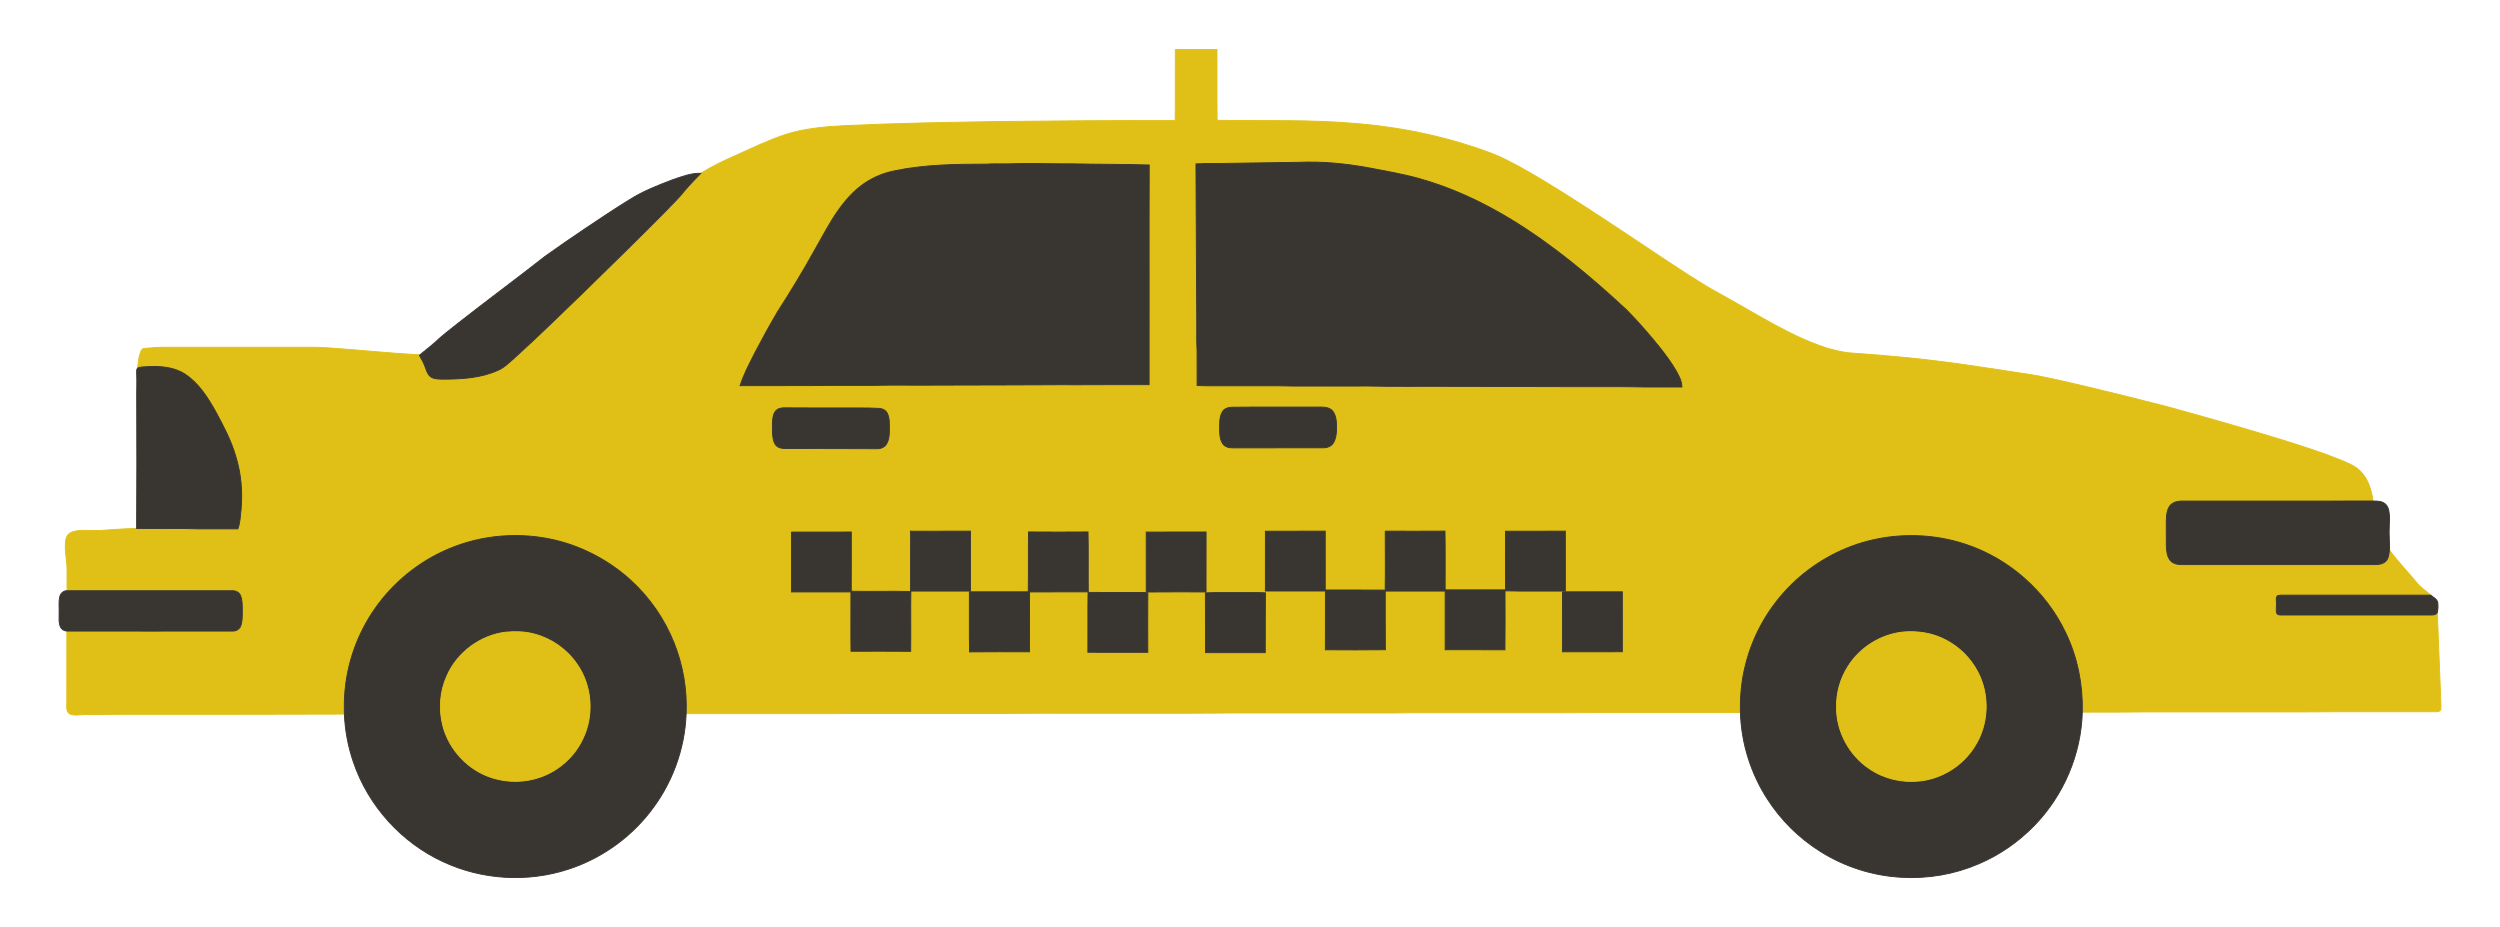
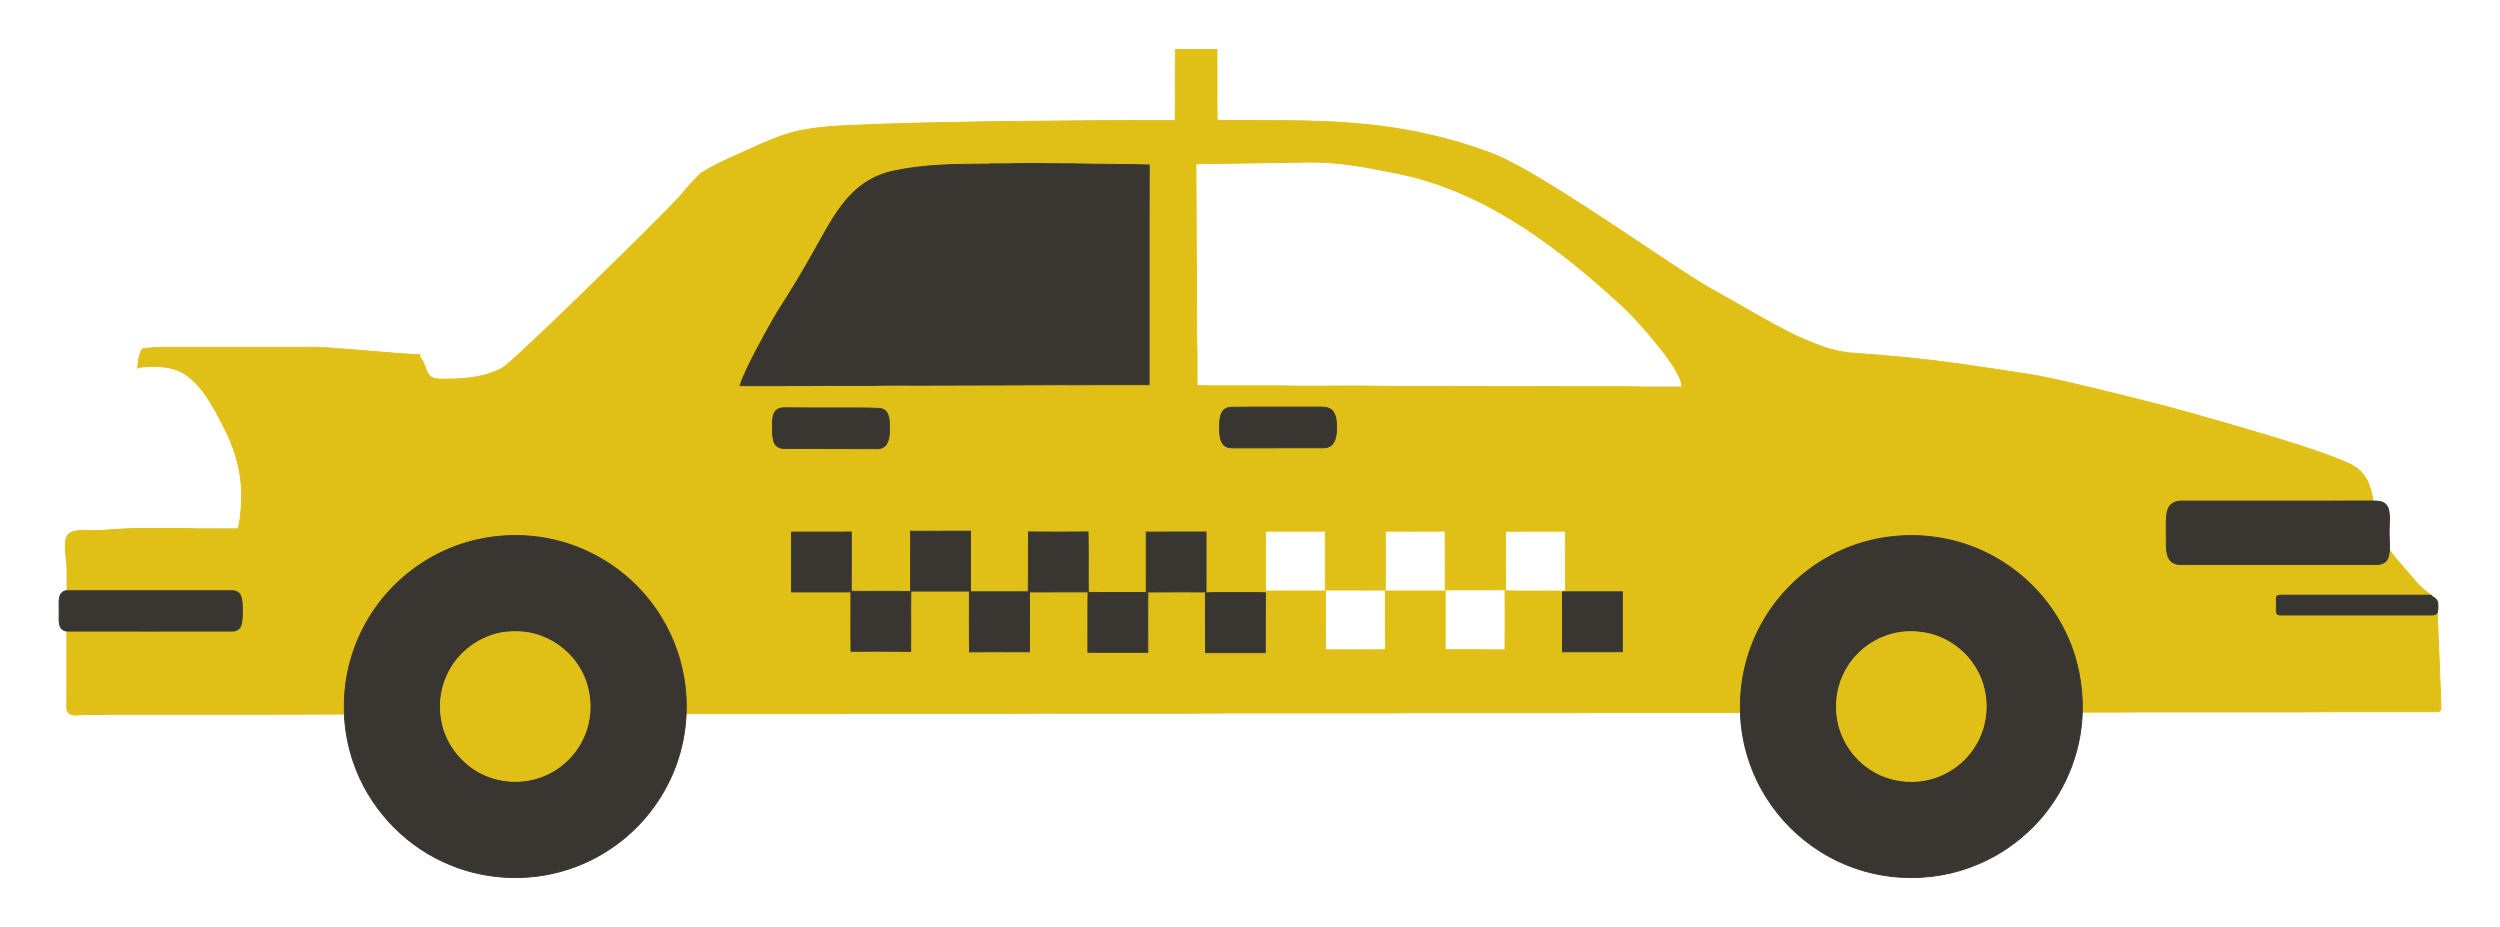
<svg xmlns="http://www.w3.org/2000/svg" enable-background="new 0 0 2686.907 996.461" version="1.1" viewBox="0 0 2686.9 996.46" xml:space="preserve">
  <path d="m1263.2 53.249c14.916 0.065 29.832-9e-3 44.747 9e-3 0.111 25.339-0.167 50.706 0.167 76.027 49.5 0.863 99.12-0.956 148.52 3.397 50.975 4.093 101.5 14.888 149.28 33.201 17.719 7.425 34.305 17.227 50.836 26.954 31.836 19.176 62.856 39.68 93.802 60.257 28.764 18.991 57.139 38.621 86.673 56.433 14.08 7.889 28.254 15.621 42.176 23.789 18.629 10.702 37.322 21.348 56.897 30.249 16.475 7.37 33.711 13.728 51.764 15.733 43.272 2.877 86.478 7.073 129.39 13.486 18.582 2.682 37.146 5.569 55.719 8.391 24.727 3.425 48.943 9.644 73.243 15.278 27.669 6.627 55.282 13.468 82.821 20.624 41.527 11.444 82.988 23.177 124.15 35.874 21.107 6.646 42.241 13.319 62.754 21.645 7.258 3.165 15.009 6.042 20.661 11.834 8.604 8.4 11.946 20.494 13.691 32.05-68.49 0.046-136.99 0.037-205.48 0.028-5.086-0.028-10.804 1.522-13.589 6.126-2.877 4.901-3.007 10.795-3.202 16.317 0.102 8.697-0.074 17.385 0.074 26.073 0.353 5.244 0.706 11.008 4.223 15.222 3.017 3.592 7.954 4.613 12.447 4.594 68.694-0.018 137.4-0.028 206.1-9e-3 4.409 0.065 9.319-0.241 12.781-3.351 3.351-3.044 3.787-7.843 4.214-12.076 9.495 12.614 20.475 23.975 30.509 36.143 3.991 4.678 9.365 7.825 13.774 12.066-50.456 0.056-100.91-0.065-151.36 0.028-4.27 0.158-8.585-0.371-12.79 0.353-2.469 1.569-1.606 4.91-1.634 7.342 0.39 3.824-0.715 7.741 0.288 11.491 0.631 2.042 2.998 2.144 4.808 2.125 52.6-9e-3 105.2 0.074 157.81 9e-3 3.444-0.139 7.88 0.882 10.052-2.636 1.216 32.217 2.627 64.434 3.805 96.651 0.046 2.45 0.269 4.919-0.037 7.37-0.437 2.088-2.775 2.608-4.576 2.58-49.156 0.158-98.322-0.167-147.48 0.241h-167.14c-22.035 0.343-44.079 0.214-66.123 0.223 0.742-29.256-5.049-58.763-17.802-85.169-20.968-44.46-60.619-79.665-107.3-95.138-34.064-11.435-71.47-12.493-106.18-3.351-30.231 8.019-58.206 24.058-80.631 45.815-24.207 23.511-41.823 53.816-49.973 86.58-4.4 16.865-5.996 34.352-5.56 51.746-50.697 0-101.39-0.037-152.08-0.028-49.5 0.446-99.018 0.167-148.52 0.241-24.755 0.13-49.509-0.251-74.245 0.241-52.293-9e-3 -104.59 9e-3 -156.88 0-20.411-0.186-40.812 0.334-61.223 0.241-52.6-0.028-105.21 0.019-157.81-9e-3 -50.716 0.483-101.44 0.148-152.16 0.232-23.548 0.13-47.105-0.232-70.653 0.241-53.166-0.028-106.33 0-159.51-9e-3 1.077-25.933-3.351-52.08-13.032-76.166-10.21-25.608-26.323-48.841-46.687-67.413-22.499-20.364-49.982-35.187-79.433-42.548-38.501-9.449-80.083-6.386-116.56 9.291-31.428 13.31-58.911 35.661-78.487 63.599-19.343 27.493-30.936 60.369-32.895 93.931-0.446 6.572-0.343 13.171-0.26 19.752-43.717-0.083-87.425 0.408-131.14 0.269-49.203 0.102-98.405-0.214-147.6 0.232-5.55-9e-3 -11.611 1.754-16.772-0.984-3.713-2.757-2.831-8.01-2.766-12.039 0.121-25.571 9e-3 -51.133 0.046-76.705 59.394 0.13 118.8 0 178.18 9e-3 3.722 0.167 7.425-2.061 8.697-5.606 1.875-5.124 1.596-10.702 1.699-16.067-0.167-5.597 0.251-11.472-2.023-16.726-1.569-3.546-5.56-5.226-9.272-4.956-59.032-0.028-118.06-0.056-177.1-0.028 0.046-7.917 0.028-15.835 0.019-23.743-0.186-10.516-3.304-21.079-1.17-31.558 0.631-3.75 3.471-6.85 7.091-7.936 9.152-2.914 18.851-1.049 28.244-1.411 13.514-0.872 27.038-2.023 40.58-2.237 17.106 0.195 34.213 0.046 51.319 0.056 19.167 0.705 38.362 0.176 57.538 0.371 2.395-6.683 2.71-13.848 3.434-20.856 1.745-19.325-0.028-38.974-5.829-57.519-4.91-16.911-13.273-32.495-21.599-47.913-8.428-15.018-18.072-30.221-32.69-39.921-12.029-7.936-27.047-8.892-41.035-8.103-3.388 0.232-6.906 0.084-10.071 1.494 0.715-5.783 1.114-11.723 3.23-17.208 0.705-1.819 1.931-3.954 4.167-3.963 8.372-0.613 16.754-1.439 25.172-1.179 46.409 0 92.818 9e-3 139.24 0 10.526 0.046 21.07-0.251 31.586 0.52 33.405 2.144 66.69 5.977 100.14 7.509-0.148 0.214-0.446 0.659-0.594 0.872 2.283 3.833 4.465 7.75 6.005 11.955 1.467 3.601 2.33 7.769 5.476 10.377 3.657 3.1 8.771 2.859 13.282 3.044 20.188-0.056 41.1-1.067 59.747-9.616 6.655-2.72 11.593-8.14 17.013-12.66 25.311-22.954 49.778-46.826 74.338-70.569 29.859-29.2 59.747-58.364 89.114-88.075 6.516-7.073 13.746-13.514 19.612-21.162 5.532-6.748 11.779-12.874 17.802-19.176 12.159-7.574 25.107-13.774 38.222-19.529 17.208-7.667 34.185-15.992 52.108-21.905 20.615-6.794 42.418-8.604 63.97-9.764 55.886-2.636 111.83-3.62 167.75-4.455 62.578-0.705 125.16-1.216 187.75-0.965 0.393-25.446 0.021-50.924 0.198-76.394m58.948 122.28c-12.271 0.362-24.569-0.167-36.812 0.622 0.399 56.804 0.334 113.63 0.835 170.43 0.083 10.201-0.269 20.42 0.343 30.602-0.083 12.4-0.037 24.801 0.037 37.201 13.7 0.575 27.418 0.093 41.137 0.251 21.032 0.214 42.083-0.288 63.116 0.288 26.602-0.037 53.194-0.056 79.795-0.037 26.267 0.659 52.572 0.204 78.858 0.353 47.356 0.26 94.72-9e-3 142.08 0.343 25.367 0.204 50.753-0.325 76.11 0.343 13.31-0.028 26.62-0.065 39.93 9e-3 0.083-5.959-2.905-11.342-5.606-16.457-5.513-9.681-12.243-18.61-19.158-27.326-11.036-13.607-22.573-26.824-34.881-39.29-38.473-35.688-78.96-69.622-123.88-96.994-30.686-18.61-63.497-34.046-98.118-43.754-17.607-4.975-35.651-8.075-53.584-11.519-25.33-4.706-51.105-7.286-76.862-6.154-24.454 0.261-48.893 0.809-73.341 1.087m-261.76 0.864c-33.21 0.056-66.727 0.39-99.352 7.286-11.324 2.293-22.23 6.739-31.79 13.236-11.5 7.769-20.8 18.369-28.727 29.674-8.975 12.735-16.067 26.648-23.826 40.125-12.855 23.353-26.685 46.14-41.128 68.537-8.53 14.545-16.661 29.321-24.467 44.274-5.708 11.417-11.834 22.768-15.705 34.974 24.272-0.019 48.544-0.121 72.815-0.046 30.008-0.622 60.034 0.241 90.033-0.529 41.48 0.297 82.942-0.278 124.41-0.176 24.773 0.084 49.537-0.381 74.301-0.195 26.017 9e-3 52.024-0.297 78.041-0.102 0.195-78.719-0.214-157.44 0.13-236.15-27.613-0.854-55.264-0.594-82.877-1.234-23.511 0.121-47.04-0.882-70.542 0.065-7.109-0.012-14.228-0.225-21.319 0.258m262.8 261.29c-3.778 0.269-7.797 1.791-9.672 5.291-3.276 6.005-2.673 13.078-2.738 19.668 0.083 4.919 0.585 10.182 3.443 14.35 2.367 3.351 6.72 4.465 10.637 4.344 32.477-0.093 64.945-0.037 97.422-0.037 4.084 0.046 8.502-1.624 10.739-5.207 2.645-4.279 3.323-9.477 3.369-14.424 0.056-6.637 0.269-13.969-3.843-19.585-2.998-3.963-8.381-4.576-12.976-4.594-32.133 0.184-64.266-0.206-96.381 0.194m-485.21 1.29c-3.267 0.9-5.708 3.722-6.599 6.924-1.68 6.052-1.16 12.4-1.169 18.61 0.343 4.734 0.529 9.959 3.583 13.876 2.673 3.295 7.268 3.713 11.222 3.713 32.477-0.111 64.945 0.093 97.421 0.195 3.88 0.148 7.973-1.467 10.136-4.799 2.998-4.659 3.369-10.423 3.304-15.807-0.093-5.903 0.473-12.187-2.32-17.617-1.494-3.063-4.827-4.827-8.112-5.124-14.275-0.808-28.569-0.399-42.854-0.492-18.888 0.074-37.768-0.084-56.647-0.158-2.665 1e-3 -5.403-0.147-7.965 0.679m650.86 131.86c-0.028 21.135 0.279 42.278-0.083 63.404-21.459-0.186-42.928-0.046-64.388-0.093-0.056-21.088 0-42.176-9e-3 -63.265-21.441-0.046-42.882-0.037-64.313 0.019-0.056 21.441-0.037 42.891-0.028 64.332 21.506 0 43.012 0.028 64.518 0-0.074 21.06 0.111 42.111-0.065 63.162 21.487 0.111 43.002 0.232 64.49-0.065-0.241-21.032 0.037-42.065-0.083-63.097h64.36v63.116c21.413 0.037 42.835-0.084 64.258 0.074 0.288-21.144 0.121-42.288 0.056-63.432 21.599 0.65 43.244 0.074 64.861 0.288 0.046-21.469-0.037-42.937-9e-3 -64.406-21.441 0.037-42.891-0.037-64.332 0.028 0.083 21.005-0.176 42.028 0.093 63.032-21.645 0.046-43.281 0.028-64.926 0.046-0.121-21.06 0.251-42.13-0.186-63.181-21.406 0.178-42.81 0.094-64.214 0.038m-510.14 0.065c-0.019 21.469 0 42.937-0.037 64.406 21.459-0.074 42.919-0.084 64.378-0.065 0-21.459-0.102-42.91 0-64.369-21.45 0.047-42.9 0.066-64.341 0.028m-128.1 0.966c0 21.432-9e-3 42.863 0 64.295 21.311 9e-3 42.622-9e-3 63.924 0 0.121 21.274-0.251 42.548 0.084 63.812 21.385-0.093 42.77-0.121 64.156 0.065 0.306-21.422-0.148-42.863 0.195-64.286-21.329-0.659-42.733 0.176-64.081-0.343 0.158-21.2-0.019-42.399 0.074-63.608-21.451 0-42.902 0.028-64.352 0.065m254.47 64.155c-21.088-0.046-42.177 0.028-63.265 9e-3 0.102 21.543-0.214 43.095 0.158 64.629 21.478-0.251 42.965-0.111 64.453-0.093 0.065-21.459-9e-3 -42.919 0.074-64.378 21.042 9e-3 42.084 0.046 63.125-0.056-0.25-21.469 0.251-42.956-0.278-64.406-21.311 0.158-42.631 0.176-63.942-9e-3 -0.399 21.432 0.074 42.882-0.325 64.304m126.87-64.192c-0.037 21.487 0.056 42.975 0.019 64.462 21.422-0.278 42.854-0.102 64.276-0.093 0.056-21.469 0.056-42.937 0.046-64.406-21.45 0.018-42.891 0.018-64.341 0.037m447.35 64.257c-0.167 21.487 0.056 42.965-0.028 64.453 21.459 0.037 42.91 9e-3 64.36-0.046 9e-3 -21.478 0.102-42.956-0.028-64.434-21.431 0.027-42.872-0.158-64.304 0.027m-510.06 64.963c21.478 0.149 42.956 0.102 64.434 0.028-0.065-21.32-0.13-42.65 9e-3 -63.97-5.467-0.659-10.99-0.149-16.475-0.297-15.937-0.046-31.874 0.102-47.801-0.148-0.353 21.45 0.074 42.928-0.167 64.387m126.21-63.905c0.186 21.441-0.056 42.891 0.102 64.341 21.413-0.13 42.835 0.046 64.258-0.028 0.139-21.45-0.093-42.9 0.149-64.341-8.901-0.455-17.821-0.037-26.732-0.186-12.596 0.094-25.201-0.213-37.777 0.214z" fill="#E0C016" stroke="#E0C016" />
-   <path d="m1322.2 175.53c24.448-0.278 48.887-0.826 73.344-1.086 25.757-1.132 51.532 1.448 76.862 6.154 17.932 3.444 35.976 6.544 53.584 11.519 34.621 9.709 67.432 25.144 98.118 43.754 44.914 27.372 85.401 61.306 123.88 96.994 12.308 12.465 23.845 25.683 34.881 39.29 6.915 8.716 13.644 17.645 19.158 27.326 2.701 5.114 5.69 10.498 5.606 16.457-13.31-0.074-26.62-0.037-39.93-9e-3 -25.358-0.668-50.743-0.139-76.11-0.343-47.356-0.353-94.72-0.084-142.08-0.343-26.286-0.148-52.59 0.306-78.858-0.353-26.602-0.019-53.194 0-79.795 0.037-21.032-0.575-42.083-0.074-63.116-0.288-13.719-0.158-27.437 0.325-41.137-0.251-0.074-12.4-0.121-24.801-0.037-37.201-0.613-10.182-0.26-20.401-0.343-30.602-0.501-56.804-0.436-113.63-0.835-170.43 12.24-0.79 24.539-0.261 36.809-0.623z" fill="#393632" stroke="#393632" />
  <path d="m1060.4 176.39c7.091-0.483 14.21-0.269 21.32-0.26 23.501-0.947 47.031 0.056 70.542-0.065 27.613 0.64 55.264 0.381 82.877 1.234-0.344 78.709 0.065 157.43-0.13 236.15-26.017-0.195-52.024 0.111-78.041 0.102-24.764-0.186-49.528 0.278-74.301 0.195-41.471-0.102-82.933 0.473-124.41 0.176-29.999 0.77-60.025-0.093-90.033 0.529-24.272-0.074-48.544 0.028-72.815 0.046 3.87-12.206 9.996-23.557 15.705-34.974 7.806-14.953 15.937-29.729 24.467-44.274 14.442-22.397 28.272-45.184 41.128-68.537 7.76-13.477 14.851-27.39 23.826-40.125 7.927-11.305 17.227-21.905 28.727-29.674 9.56-6.497 20.466-10.943 31.79-13.236 32.624-6.895 66.141-7.229 99.351-7.284z" fill="#393632" stroke="#393632" />
-   <path d="m723.35 193.01c9.653-3.221 19.51-7.156 29.859-6.748-6.024 6.302-12.271 12.428-17.802 19.176-5.866 7.648-13.097 14.09-19.612 21.162-29.367 29.711-59.255 58.874-89.114 88.075-24.56 23.743-49.026 47.615-74.338 70.569-5.421 4.52-10.358 9.941-17.013 12.66-18.647 8.548-39.559 9.56-59.747 9.616-4.511-0.186-9.625 0.056-13.282-3.044-3.147-2.608-4.01-6.776-5.476-10.377-1.541-4.205-3.722-8.122-6.005-11.955 0.148-0.214 0.446-0.659 0.594-0.872 4.91-4.205 10.117-8.066 15.018-12.298 7.945-7.667 16.772-14.331 25.395-21.209 31.01-24.355 62.754-47.755 93.774-72.101 14.275-10.293 28.838-20.188 43.42-30.045 15.779-10.544 31.539-21.153 47.727-31.075 14.478-9.245 30.638-15.399 46.602-21.534z" fill="#393632" stroke="#393632" />
-   <path d="m157.96 394.1c13.988-0.789 29.006 0.167 41.035 8.103 14.619 9.699 24.263 24.903 32.69 39.921 8.326 15.417 16.689 31.001 21.599 47.913 5.801 18.545 7.574 38.194 5.829 57.519-0.724 7.008-1.04 14.173-3.434 20.856-19.176-0.195-38.371 0.334-57.538-0.371-17.106-9e-3 -34.213 0.139-51.319-0.056 0.325-45.963 0.306-91.936 0.102-137.9-0.158-9.913 0.455-19.826-0.084-29.72-0.056-1.643-0.074-3.453 1.049-4.771 3.166-1.412 6.683-1.263 10.071-1.495z" fill="#393632" stroke="#393632" />
  <path d="m1323.2 437.68c32.115-0.399 64.248-9e-3 96.382-0.195 4.594 0.019 9.978 0.631 12.976 4.594 4.112 5.615 3.898 12.948 3.843 19.585-0.046 4.947-0.724 10.145-3.369 14.424-2.237 3.583-6.655 5.253-10.739 5.207-32.477 0-64.945-0.056-97.422 0.037-3.917 0.121-8.27-0.993-10.637-4.344-2.859-4.168-3.36-9.43-3.443-14.35 0.065-6.59-0.538-13.663 2.738-19.668 1.874-3.499 5.893-5.021 9.671-5.29z" fill="#393632" stroke="#393632" />
  <path d="m837.98 438.97c2.562-0.826 5.3-0.678 7.964-0.678 18.879 0.074 37.758 0.232 56.647 0.158 14.285 0.093 28.579-0.316 42.854 0.492 3.286 0.297 6.618 2.061 8.112 5.124 2.794 5.43 2.228 11.714 2.32 17.617 0.065 5.383-0.306 11.147-3.304 15.807-2.163 3.332-6.256 4.947-10.136 4.799-32.477-0.102-64.945-0.306-97.421-0.195-3.954 0-8.549-0.418-11.222-3.713-3.054-3.917-3.239-9.143-3.583-13.876 9e-3 -6.21-0.511-12.558 1.169-18.61 0.892-3.203 3.333-6.025 6.6-6.925z" fill="#393632" stroke="#393632" />
  <path d="m2331.4 544.64c2.784-4.604 8.502-6.154 13.589-6.126 68.49 9e-3 136.99 0.019 205.48-0.028 4.724-0.102 10.182 0.083 13.719 3.703 3.573 3.759 3.694 9.282 3.973 14.155-9e-3 7.416-0.761 14.832-0.251 22.239-0.074 4.279 0.52 8.558 0.13 12.827-0.427 4.232-0.863 9.031-4.214 12.076-3.462 3.109-8.372 3.416-12.781 3.351-68.704-0.019-137.41-9e-3 -206.1 9e-3 -4.492 0.019-9.43-1.002-12.447-4.594-3.518-4.214-3.871-9.978-4.223-15.222-0.149-8.688 0.028-17.375-0.074-26.073 0.194-5.522 0.324-11.416 3.201-16.317z" fill="#393632" stroke="#393632" />
-   <path d="m1488.8 570.83c21.404 0.056 42.807 0.139 64.211-0.037 0.436 21.051 0.065 42.121 0.186 63.181 21.645-0.019 43.281 0 64.926-0.046-0.269-21.005-9e-3 -42.028-0.093-63.032 21.441-0.065 42.891 9e-3 64.332-0.028-0.028 21.469 0.056 42.937 9e-3 64.406-21.617-0.213-43.262 0.362-64.861-0.288 0.065 21.144 0.232 42.288-0.056 63.432-21.422-0.158-42.845-0.037-64.258-0.074v-63.116h-64.36c0.121 21.032-0.158 42.065 0.083 63.097-21.487 0.297-43.002 0.176-64.49 0.065 0.176-21.051-9e-3 -42.102 0.065-63.162-21.506 0.028-43.012 0-64.518 0-9e-3 -21.441-0.028-42.891 0.028-64.332 21.432-0.056 42.873-0.065 64.313-0.019 9e-3 21.088-0.047 42.176 9e-3 63.265 21.459 0.046 42.928-0.093 64.388 0.093 0.365-21.126 0.058-42.27 0.086-63.405z" fill="#393632" stroke="#393632" />
  <path d="m978.7 570.89c21.441 0.037 42.891 0.019 64.341-0.028-0.102 21.459 0 42.91 0 64.369-21.459-0.019-42.919-9e-3 -64.378 0.065 0.037-21.468 0.018-42.937 0.037-64.406z" fill="#393632" stroke="#393632" />
-   <path d="m850.61 571.86c21.45-0.037 42.9-0.065 64.35-0.065-0.093 21.209 0.084 42.408-0.074 63.608 21.348 0.52 42.752-0.316 64.081 0.343-0.343 21.422 0.111 42.863-0.195 64.286-21.385-0.186-42.77-0.158-64.156-0.065-0.334-21.264 0.037-42.538-0.084-63.812-21.302-9e-3 -42.613 9e-3 -63.924 0-7e-3 -21.432 2e-3 -42.864 2e-3 -64.295z" fill="#393632" stroke="#393632" />
+   <path d="m850.61 571.86c21.45-0.037 42.9-0.065 64.35-0.065-0.093 21.209 0.084 42.408-0.074 63.608 21.348 0.52 42.752-0.316 64.081 0.343-0.343 21.422 0.111 42.863-0.195 64.286-21.385-0.186-42.77-0.158-64.156-0.065-0.334-21.264 0.037-42.538-0.084-63.812-21.302-9e-3 -42.613 9e-3 -63.924 0-7e-3 -21.432 2e-3 -42.864 2e-3 -64.295" fill="#393632" stroke="#393632" />
  <path d="m1105.1 636.01c0.399-21.422-0.074-42.872 0.325-64.304 21.311 0.186 42.631 0.167 63.942 9e-3 0.529 21.45 0.028 42.938 0.278 64.406-21.042 0.102-42.083 0.065-63.125 0.056-0.083 21.459-9e-3 42.919-0.074 64.378-21.487-0.019-42.974-0.158-64.453 0.093-0.371-21.534-0.056-43.086-0.158-64.629 21.089 0.019 42.177-0.055 63.265-9e-3z" fill="#393632" stroke="#393632" />
  <path d="m1231.9 571.82c21.45-0.019 42.891-0.019 64.341-0.037 9e-3 21.469 9e-3 42.937-0.046 64.406-21.422-9e-3 -42.854-0.186-64.276 0.093 0.036-21.488-0.056-42.975-0.019-64.462z" fill="#393632" stroke="#393632" />
  <path d="m481.74 590.19c36.477-15.677 78.06-18.74 116.56-9.291 29.451 7.361 56.934 22.183 79.433 42.548 20.364 18.573 36.477 41.805 46.687 67.413 9.681 24.086 14.108 50.233 13.032 76.166-1.364 38.436-15.445 76.25-39.383 106.33-22.369 28.43-53.352 49.992-87.805 61.028-43.448 14.09-92.149 11.24-133.57-8.047-45.063-20.596-80.918-60.257-96.846-107.18-5.736-16.642-9.003-34.11-9.746-51.69-0.084-6.581-0.186-13.18 0.26-19.752 1.958-33.563 13.551-66.439 32.895-93.931 19.576-27.938 47.059-50.289 78.487-63.599m62.058 89.226c-27.335 3.202-52.312 21.599-63.376 46.799-7.667 16.689-9.05 36.023-4.483 53.769 6.785 26.286 27.799 48.414 53.862 56.21 16.559 5.123 34.807 4.743 51.133-1.067 19.492-6.906 36.143-21.626 45.082-40.301 12.772-25.516 10.526-57.918-5.996-81.234-10.813-15.77-27.418-27.437-45.926-32.189-9.848-2.683-20.197-2.887-30.296-1.987z" fill="#393632" stroke="#393632" />
  <path d="m2006.7 581.74c34.714-9.143 72.119-8.084 106.18 3.351 46.678 15.473 86.33 50.678 107.3 95.138 12.753 26.407 18.545 55.913 17.802 85.169-1.207 45.304-20.179 89.736-51.857 122.12-16.902 17.338-37.183 31.419-59.478 40.895-26.146 11.268-54.985 16.197-83.387 14.452-30.639-1.689-60.777-11.352-86.747-27.697-22.991-14.433-42.733-34.008-57.333-56.897-17.608-27.474-27.688-59.765-28.644-92.391-0.436-17.394 1.16-34.881 5.56-51.746 8.15-32.765 25.766-63.07 49.973-86.58 22.425-21.756 50.4-37.795 80.631-45.814m38.733 97.542c-23.808 2.515-46.075 16.252-58.921 36.459-8.558 13.217-13.041 29.043-12.642 44.785-0.055 25.98 13.774 51.375 35.41 65.706 15.519 10.646 34.909 15.185 53.574 13.171 24.3-2.395 47.059-16.781 59.747-37.638 15.009-23.622 16.067-55.208 2.933-79.888-7.76-14.758-20.188-27.001-35.104-34.454-13.783-7.148-29.636-9.487-44.997-8.141z" fill="#393632" stroke="#393632" />
  <path d="m64.098 641.82c0.687-3.796 3.954-7.063 7.954-6.952 59.032-0.028 118.06 0 177.1 0.028 3.713-0.269 7.704 1.411 9.272 4.956 2.274 5.253 1.856 11.129 2.023 16.726-0.102 5.365 0.176 10.943-1.699 16.067-1.272 3.546-4.975 5.773-8.697 5.606-59.385-9e-3 -118.79 0.121-178.18-9e-3 -2.924-0.074-5.745-1.819-6.924-4.529-2.172-4.799-1.244-10.182-1.429-15.278 0.233-5.524-0.574-11.167 0.586-16.615z" fill="#393632" stroke="#393632" />
  <path d="m1679.3 636.08c21.432-0.186 42.873 0 64.304-0.028 0.13 21.478 0.037 42.956 0.028 64.434-21.45 0.056-42.9 0.084-64.36 0.046 0.084-21.486-0.139-42.964 0.028-64.452z" fill="#393632" stroke="#393632" />
  <path d="m1169.2 701.04c0.241-21.459-0.186-42.937 0.167-64.388 15.928 0.251 31.864 0.102 47.801 0.148 5.486 0.148 11.008-0.362 16.475 0.297-0.139 21.32-0.074 42.65-9e-3 63.97-21.478 0.076-42.956 0.122-64.434-0.027z" fill="#393632" stroke="#393632" />
  <path d="m1295.5 637.14c12.577-0.427 25.181-0.121 37.777-0.214 8.911 0.148 17.83-0.269 26.732 0.186-0.241 21.441-9e-3 42.891-0.149 64.341-21.422 0.074-42.845-0.102-64.258 0.028-0.158-21.449 0.083-42.9-0.102-64.341z" fill="#393632" stroke="#393632" />
  <path d="m2448.2 640c4.205-0.724 8.521-0.195 12.79-0.353 50.447-0.093 100.9 0.028 151.36-0.028 2.766 2.255 6.562 3.963 7.63 7.685 0.446 3.648 0.39 7.425-0.455 11.027-2.172 3.518-6.609 2.497-10.052 2.636-52.609 0.065-105.21-0.018-157.81-9e-3 -1.81 0.019-4.177-0.083-4.808-2.125-1.002-3.75 0.102-7.667-0.288-11.491 0.028-2.432-0.835-5.773 1.634-7.342z" fill="#393632" stroke="#393632" />
  <path d="m543.8 679.42c10.099-0.9 20.448-0.696 30.296 1.986 18.508 4.752 35.113 16.419 45.926 32.189 16.522 23.316 18.768 55.719 5.996 81.234-8.938 18.675-25.59 33.396-45.082 40.301-16.327 5.81-34.575 6.191-51.133 1.067-26.063-7.797-47.077-29.924-53.862-56.21-4.567-17.747-3.184-37.081 4.483-53.769 11.064-25.199 36.042-43.596 63.376-46.798z" fill="#E0C016" stroke="#E0C016" />
  <path d="m2045.4 679.28c15.361-1.346 31.214 0.993 44.998 8.14 14.916 7.453 27.344 19.696 35.104 34.454 13.134 24.68 12.076 56.266-2.933 79.888-12.688 20.856-35.447 35.243-59.747 37.638-18.666 2.014-38.055-2.525-53.574-13.171-21.636-14.331-35.466-39.726-35.41-65.706-0.399-15.742 4.084-31.567 12.642-44.785 12.845-20.206 35.112-33.943 58.92-36.458z" fill="#E0C016" stroke="#E0C016" />
</svg>